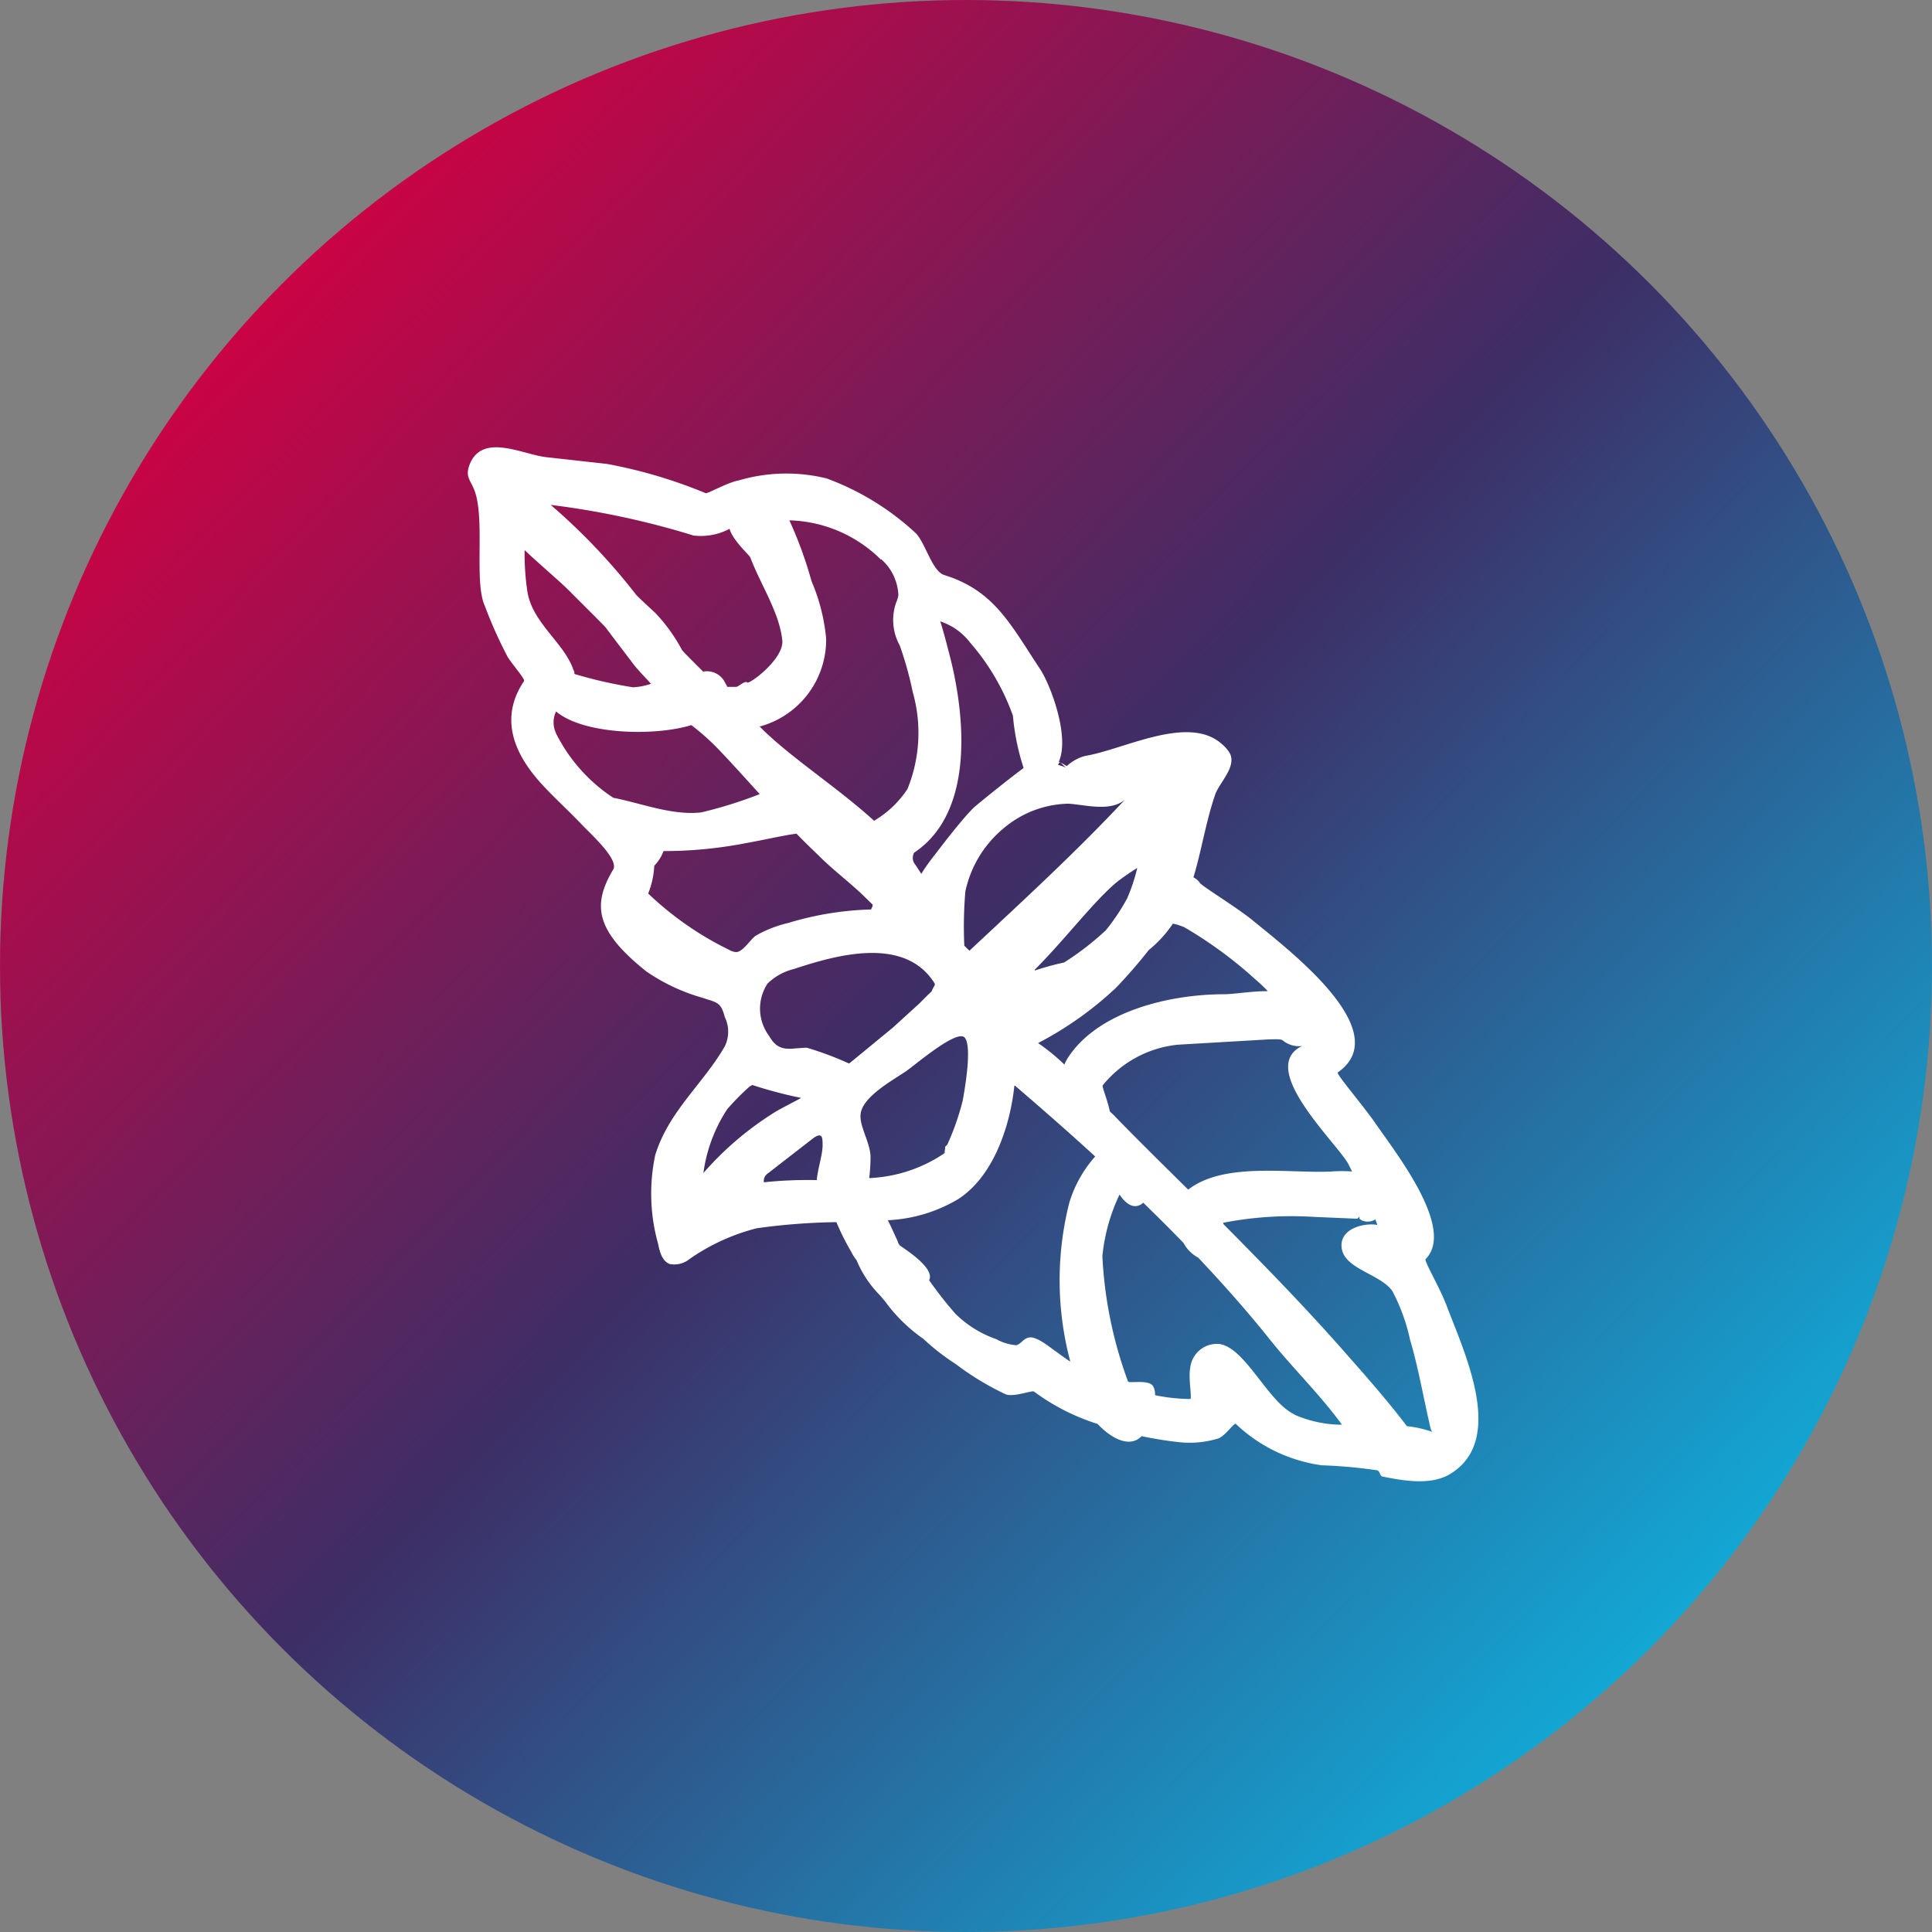
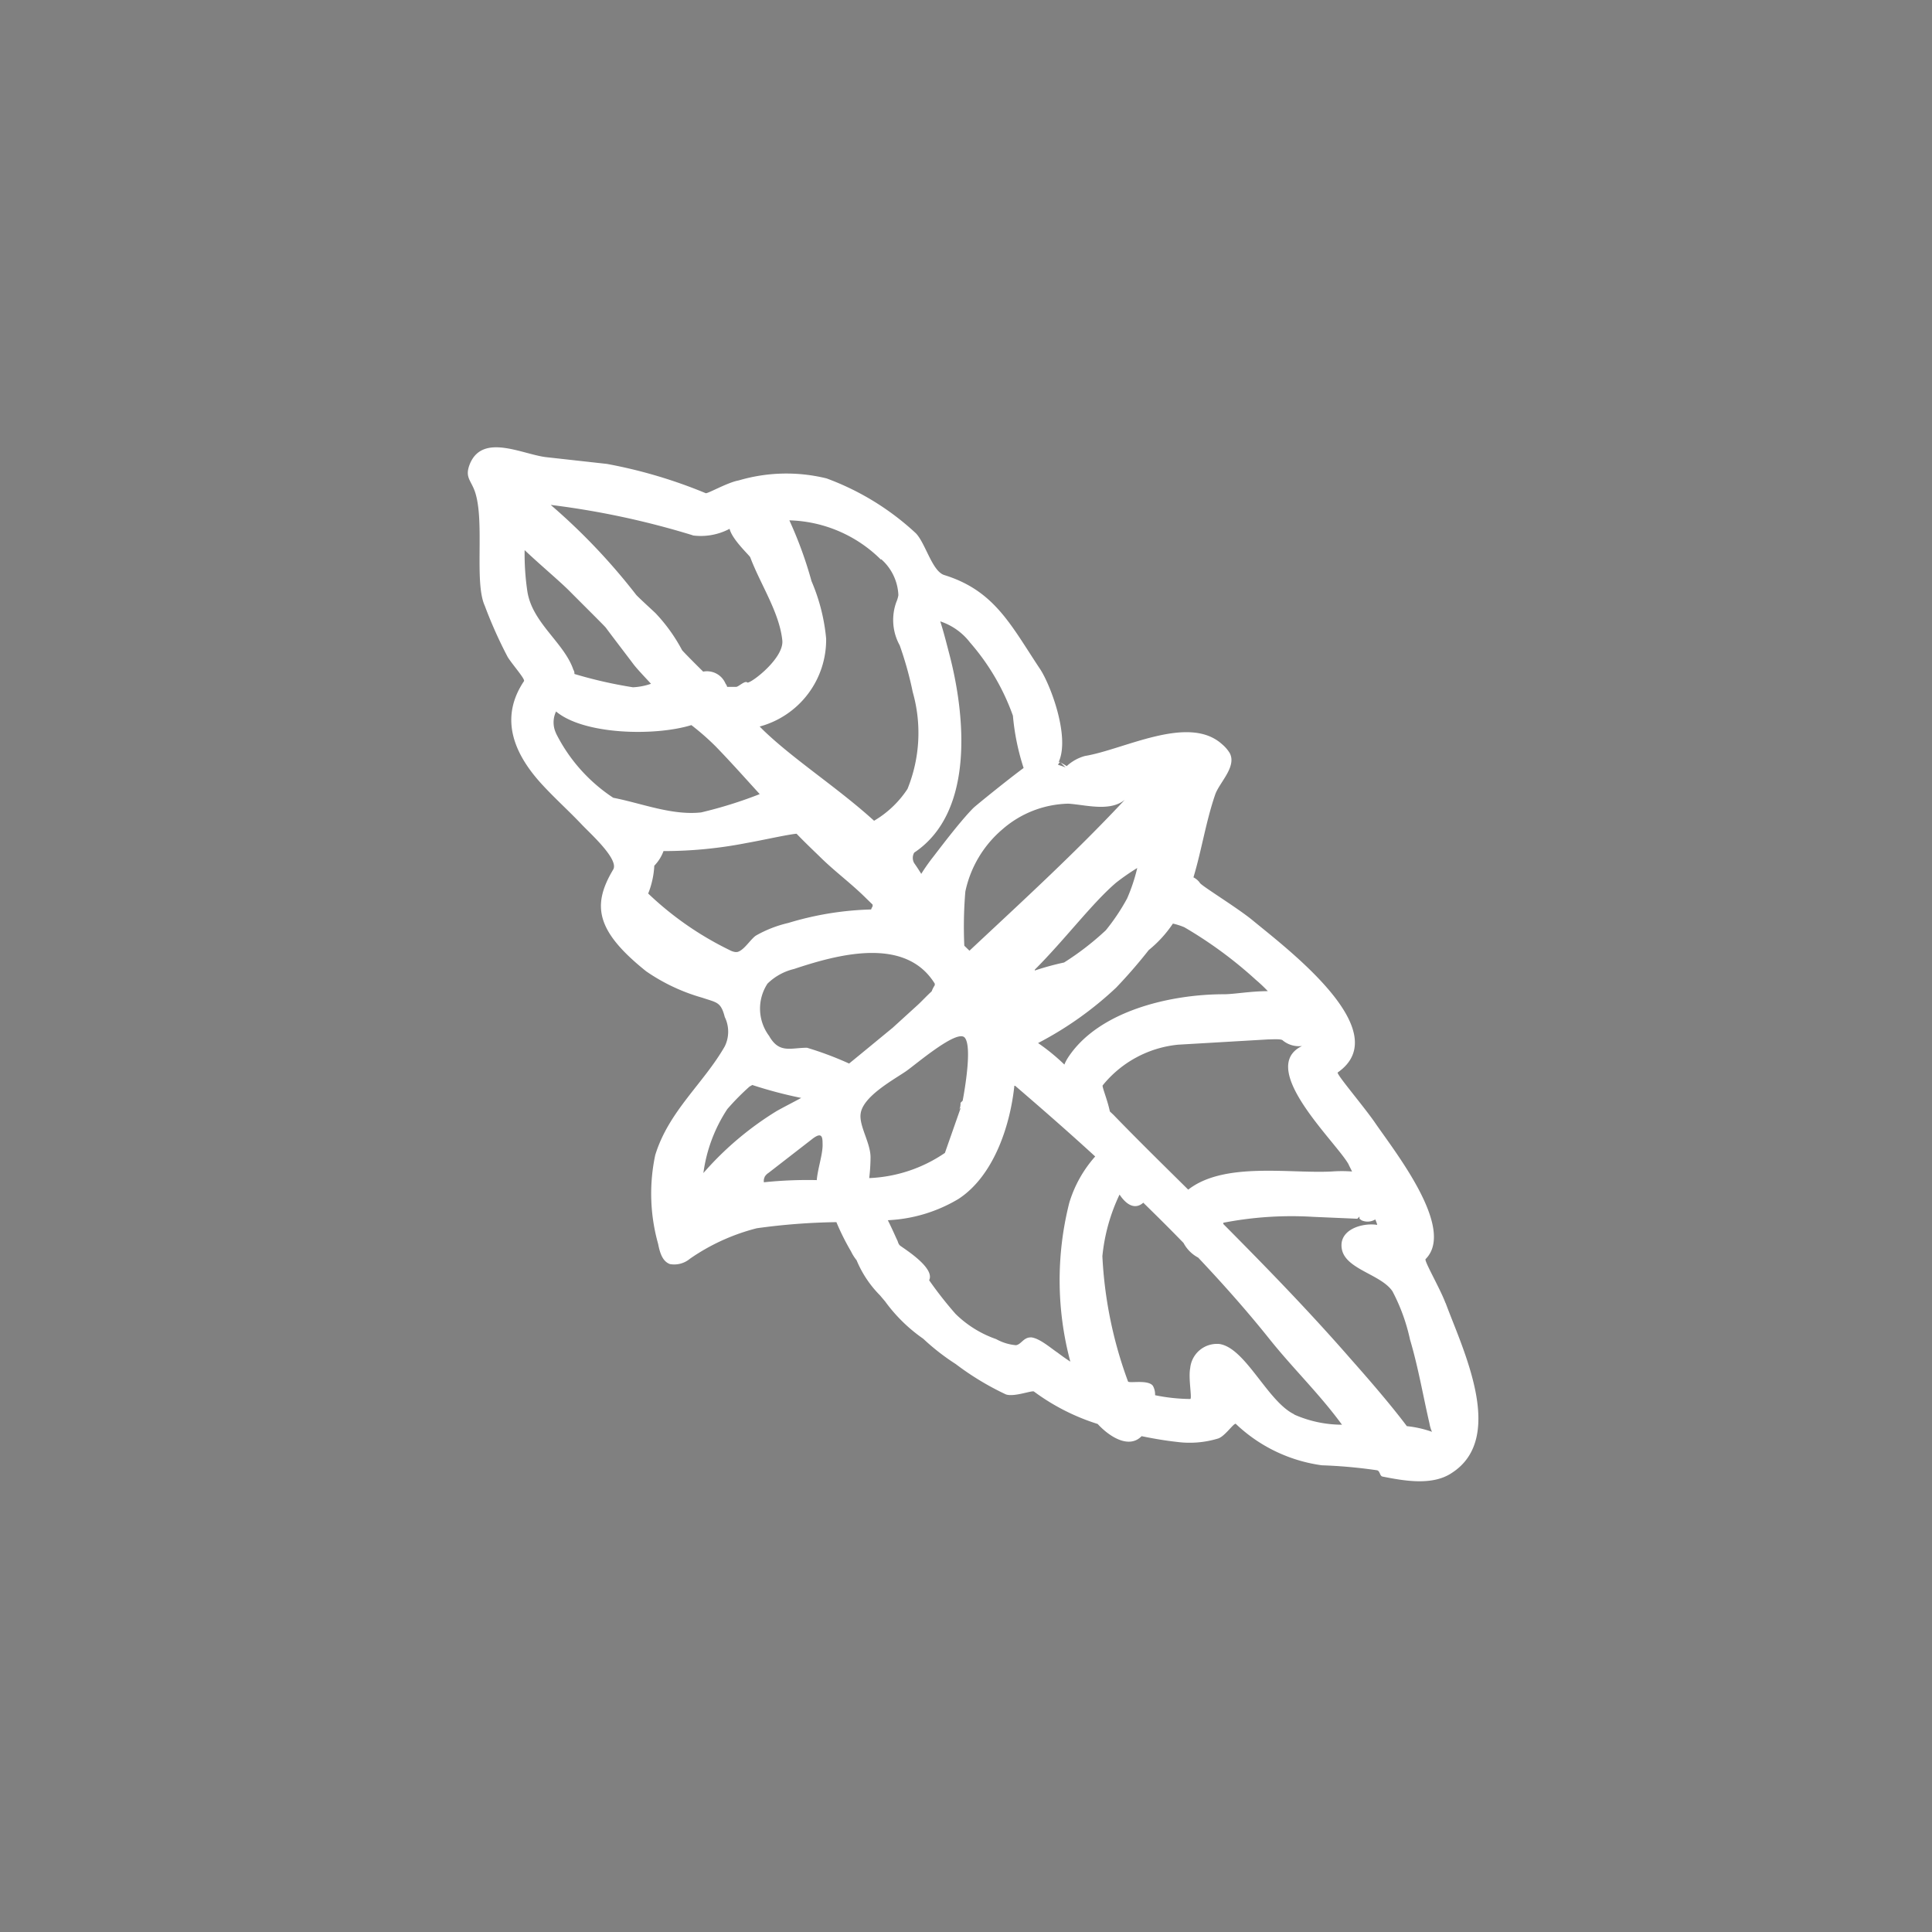
<svg xmlns="http://www.w3.org/2000/svg" width="95" height="95" viewBox="0 0 95 95">
  <rect x="0" y="0" width="95" height="95" fill="#808080" stroke="none" />
  <defs>
    <linearGradient id="linear-gradient" x1="0.868" y1="0.842" x2="0.122" y2="0.127" gradientUnits="objectBoundingBox">
      <stop offset="0" stop-color="#12a9d6" />
      <stop offset="0.493" stop-color="#3d2e66" />
      <stop offset="1" stop-color="#d40042" />
    </linearGradient>
  </defs>
  <g id="Groupe_1023" data-name="Groupe 1023" transform="translate(-602 -1086)">
-     <circle id="Ellipse_52" data-name="Ellipse 52" cx="47.5" cy="47.5" r="47.5" transform="translate(602 1086)" fill="url(#linear-gradient)" />
    <g id="Groupe_1018" data-name="Groupe 1018">
-       <path id="np_mint_2435614_000000" d="M63.581,56.754c-.267-.72-1.066-2.087-.979-2.161,1.511-1.514-1.573-5.359-2.507-6.735-.577-.827-1.9-2.377-1.814-2.442,2.923-2.037-2.543-6.121-4.214-7.506-.8-.647-2.571-1.722-2.571-1.829a.887.887,0,0,0-.309-.259c.4-1.325.613-2.743,1.066-4.062.2-.591,1.072-1.376.72-2.045a1.739,1.739,0,0,0-.369-.43c-1.643-1.505-4.825.253-6.749.568a2.155,2.155,0,0,0-.9.5,2.909,2.909,0,0,0-.388-.217c.549-1.238-.4-3.753-.909-4.538-1.44-2.161-2.234-3.868-4.718-4.639-.6-.18-.923-1.556-1.4-2.054l0,0a13.062,13.062,0,0,0-4.394-2.7,8.285,8.285,0,0,0-4.321.1c-.54.093-1.514.655-1.62.627a24.1,24.1,0,0,0-4.861-1.44l-2.917-.324c-1.167-.107-3.154-1.218-3.809.3-.3.72.079.821.273,1.5.433,1.477-.065,4.372.447,5.494v0a21.87,21.87,0,0,0,1.131,2.529c.245.388.864,1.08.8,1.182-1.2,1.786-.526,3.5.793,4.977.647.72,1.376,1.367,2.045,2.073.383.411,1.851,1.713,1.547,2.217-1.044,1.75-.864,3.01,1.62,5a9.287,9.287,0,0,0,2.76,1.3c.72.245.914.2,1.108.951a1.639,1.639,0,0,1,0,1.44c-1.052,1.837-2.76,3.19-3.421,5.351a9.136,9.136,0,0,0,.143,4.363c.079.4.2.858.582.993v0a1.2,1.2,0,0,0,.982-.262,10.129,10.129,0,0,1,3.289-1.5,31.377,31.377,0,0,1,3.913-.3,11.937,11.937,0,0,0,.72,1.44,2.244,2.244,0,0,0,.273.433,5.368,5.368,0,0,0,1.151,1.727l.253.3A7.868,7.868,0,0,0,37.9,58.509a11.077,11.077,0,0,0,1.6,1.246,13.651,13.651,0,0,0,2.464,1.491c.411.143,1.3-.217,1.384-.138A10.586,10.586,0,0,0,46.477,62.7c.613.664,1.556,1.224,2.161.6.6.124,1.187.222,1.727.281a4.786,4.786,0,0,0,2.054-.172c.332-.129.72-.72.844-.72A7.627,7.627,0,0,0,57.5,64.732h0a24.329,24.329,0,0,1,2.715.245c.152.037.129.281.267.309,1.052.208,2.456.467,3.412-.18,2.689-1.736.52-6.107-.307-8.353Zm-4.76-6.8.166.332h0a6.686,6.686,0,0,0-1.007,0c-2.087.107-5.286-.484-7.05.892-1.2-1.187-2.414-2.377-3.6-3.6-.079-.087-.172-.166-.253-.245-.124-.591-.4-1.232-.352-1.283a5.451,5.451,0,0,1,3.708-2l4.428-.259c.217,0,.647-.037.72.051a1.247,1.247,0,0,0,.945.273c-2.256,1.094,1.75,4.788,2.3,5.84Zm-19.855-.582h0a7.108,7.108,0,0,1-3.722,1.238,8.9,8.9,0,0,0,.065-1.024c0-.72-.582-1.556-.484-2.161.129-.844,1.606-1.643,2.234-2.073.461-.318,2.507-2.082,2.881-1.649s0,2.563-.1,3.1a12.449,12.449,0,0,1-.757,2.161l-.107.107a.745.745,0,0,1-.056.324c-.008-.048.048-.107.048-.025Zm-10.2-9.883a.378.378,0,0,1-.138,0,.806.806,0,0,1-.253-.093,15.793,15.793,0,0,1-4-2.779l.042-.107,0,0a4.261,4.261,0,0,0,.259-1.26,2.03,2.03,0,0,0,.453-.72,21.148,21.148,0,0,0,4.1-.4c.72-.124,1.98-.411,2.442-.453.346.36.72.72,1.122,1.108.72.72,1.564,1.333,2.3,2.068l.318.309v.087a.563.563,0,0,0-.073.152v0a15.322,15.322,0,0,0-4.076.664,5.872,5.872,0,0,0-1.6.627c-.281.208-.571.712-.9.8Zm5.488,5.488a16.364,16.364,0,0,0-2.068-.776c-.807,0-1.367.3-1.865-.582a2.243,2.243,0,0,1-.079-2.571l0,0a2.787,2.787,0,0,1,1.305-.72c2.161-.72,5.474-1.62,6.92.72v.079a1.466,1.466,0,0,0-.152.3c-.253.231-.484.484-.67.655L36.395,43.22c-.72.591-1.426,1.176-2.141,1.758Zm12.617-6.546h0a13.753,13.753,0,0,1-2.045,1.578,13.457,13.457,0,0,0-1.44.394v-.042c1.483-1.483,2.838-3.291,4-4.279a11.005,11.005,0,0,1,1.038-.72,8.758,8.758,0,0,1-.5,1.5,10.129,10.129,0,0,1-1.052,1.57Zm-18.6,8.78a12.106,12.106,0,0,1,1.086-1.1l.138-.079a21.46,21.46,0,0,0,2.405.636c-.4.217-.813.425-1.21.647a15.568,15.568,0,0,0-3.6,3.047,7.532,7.532,0,0,1,1.182-3.154ZM30.1,50.553v0a.6.6,0,0,1,.194-.2L32.426,48.7c.563-.447.518,0,.526.287,0,.475-.245,1.187-.287,1.722h0a20.669,20.669,0,0,0-2.6.107.443.443,0,0,1,.042-.267Zm24.126-9.717a7.576,7.576,0,0,1,.619.582c-.85,0-1.663.152-2.161.152-2.577,0-6.164.793-7.677,3.134a1.949,1.949,0,0,0-.166.324,10.12,10.12,0,0,0-1.294-1.058,17.086,17.086,0,0,0,3.837-2.723q.848-.886,1.606-1.851a5.912,5.912,0,0,0,1.187-1.3,3.2,3.2,0,0,1,.563.18,20.707,20.707,0,0,1,3.485,2.557ZM51.395,36a1.31,1.31,0,0,0-.236-.115Zm-3.443-4.141c-2.484,2.672-5.078,5.041-7.779,7.57l-.253-.245a20.5,20.5,0,0,1,.051-2.664l0,0a5.5,5.5,0,0,1,1.814-3.052,5.092,5.092,0,0,1,3.249-1.269c.9.056,2.194.461,2.914-.318ZM44.9,30.417a3.678,3.678,0,0,0-.374-.129l.087-.152Zm-4.7-6.144a11.181,11.181,0,0,1,2.11,3.6,11.488,11.488,0,0,0,.526,2.571c-.872.647-2.369,1.865-2.47,1.966-.72.72-1.944,2.377-2.023,2.464-.18.236-.369.5-.54.776-.107-.172-.222-.352-.346-.526a.513.513,0,0,1,0-.518c3.01-2.009,2.492-6.842,1.727-9.759-.138-.526-.273-1.072-.447-1.612v0A3.054,3.054,0,0,1,40.2,24.273Zm-4.372-4.1a2.492,2.492,0,0,1,.85,1.772,1.378,1.378,0,0,1-.1.338,2.583,2.583,0,0,0,.166,2.132,17.194,17.194,0,0,1,.641,2.3,7.331,7.331,0,0,1-.259,4.76,4.991,4.991,0,0,1-1.643,1.564c-1.778-1.615-3.938-3-5.438-4.445l-.188-.188h0a4.42,4.42,0,0,0,3.269-4.321,9.316,9.316,0,0,0-.72-2.83,19.754,19.754,0,0,0-1.089-2.988,6.633,6.633,0,0,1,4.509,1.938ZM26.572,19.01a3.024,3.024,0,0,0,1.806-.326c.129.532.973,1.3,1.016,1.4.5,1.333,1.44,2.715,1.578,4.1.073.9-1.62,2.161-1.727,2.054s-.433.217-.54.217h-.447a.416.416,0,0,0-.079-.158.989.989,0,0,0-1.1-.591c-.453-.447-.987-.987-1.038-1.058h0a8.287,8.287,0,0,0-1.311-1.823c-.3-.281-.892-.821-.956-.909a30.369,30.369,0,0,0-4.192-4.408,40.559,40.559,0,0,1,6.985,1.494Zm-8.273.72c.757.72,1.727,1.528,2.225,2.031s1.7,1.694,1.764,1.778c.461.619.928,1.224,1.39,1.837.222.281.684.757.836.928a3.191,3.191,0,0,1-.886.172,21.789,21.789,0,0,1-2.881-.655.316.316,0,0,0-.051-.208c-.453-1.339-2.045-2.312-2.267-3.888h0a12.566,12.566,0,0,1-.129-2Zm1.547,9.008a1.235,1.235,0,0,1,0-1.072c1.362,1.145,4.853,1.224,6.653.67a12.551,12.551,0,0,1,1.2,1.052c.8.827,1.477,1.592,2.161,2.341a21.211,21.211,0,0,1-2.881.9c-1.44.158-2.937-.453-4.321-.72a8.174,8.174,0,0,1-2.816-3.17ZM43.178,58.444c-.346,0-.467.352-.72.383a2.433,2.433,0,0,1-.973-.3,5.351,5.351,0,0,1-1.995-1.238,18.945,18.945,0,0,1-1.3-1.657c.318-.627-1.348-1.62-1.44-1.713s-.087-.188-.138-.273c-.107-.231-.259-.582-.453-.965v0a7.415,7.415,0,0,0,3.471-1.044c1.694-1.1,2.535-3.514,2.751-5.567h.037c1.317,1.131,2.644,2.29,3.938,3.477v0a6.05,6.05,0,0,0-1.274,2.276,15.508,15.508,0,0,0,.051,7.812c-.222-.143-.439-.3-.633-.447-.326-.214-.9-.726-1.319-.748Zm12.963,3.781c-1.311-.633-2.391-3.263-3.674-3.457a1.321,1.321,0,0,0-1.44,1.19c-.1.5.107,1.514,0,1.514v0a8.916,8.916,0,0,1-1.727-.186.853.853,0,0,0-.107-.461c-.236-.324-1.187-.107-1.224-.217a20.653,20.653,0,0,1-1.26-6.158h0a9.1,9.1,0,0,1,.844-3.03c.439.655.858.678,1.167.4.67.655,1.333,1.311,1.98,1.98v0a1.726,1.726,0,0,0,.72.72c1.21,1.283,2.377,2.594,3.471,3.961,1.187,1.491,2.484,2.729,3.6,4.256a5.825,5.825,0,0,1-2.349-.5Zm5.539.582c-1.038-1.384-2.594-3.111-2.838-3.393-1.98-2.267-4.068-4.414-6.186-6.546v-.062a17.572,17.572,0,0,1,4.428-.29l2.16.093.107-.107v.107l.107.079,0,0a.724.724,0,0,0,.67-.045c.073.172.107.273.087.267-.72-.115-1.924.231-1.727,1.21s1.924,1.224,2.484,2.054a9.255,9.255,0,0,1,.864,2.377c.4,1.339.647,2.788.956,4.119a1.69,1.69,0,0,0,.124.416,5.331,5.331,0,0,0-1.238-.279Z" transform="translate(609.497 1093.319)" fill="#fff" />
+       <path id="np_mint_2435614_000000" d="M63.581,56.754c-.267-.72-1.066-2.087-.979-2.161,1.511-1.514-1.573-5.359-2.507-6.735-.577-.827-1.9-2.377-1.814-2.442,2.923-2.037-2.543-6.121-4.214-7.506-.8-.647-2.571-1.722-2.571-1.829a.887.887,0,0,0-.309-.259c.4-1.325.613-2.743,1.066-4.062.2-.591,1.072-1.376.72-2.045a1.739,1.739,0,0,0-.369-.43c-1.643-1.505-4.825.253-6.749.568a2.155,2.155,0,0,0-.9.5,2.909,2.909,0,0,0-.388-.217c.549-1.238-.4-3.753-.909-4.538-1.44-2.161-2.234-3.868-4.718-4.639-.6-.18-.923-1.556-1.4-2.054l0,0a13.062,13.062,0,0,0-4.394-2.7,8.285,8.285,0,0,0-4.321.1c-.54.093-1.514.655-1.62.627a24.1,24.1,0,0,0-4.861-1.44l-2.917-.324c-1.167-.107-3.154-1.218-3.809.3-.3.72.079.821.273,1.5.433,1.477-.065,4.372.447,5.494v0a21.87,21.87,0,0,0,1.131,2.529c.245.388.864,1.08.8,1.182-1.2,1.786-.526,3.5.793,4.977.647.72,1.376,1.367,2.045,2.073.383.411,1.851,1.713,1.547,2.217-1.044,1.75-.864,3.01,1.62,5a9.287,9.287,0,0,0,2.76,1.3c.72.245.914.2,1.108.951a1.639,1.639,0,0,1,0,1.44c-1.052,1.837-2.76,3.19-3.421,5.351a9.136,9.136,0,0,0,.143,4.363c.079.4.2.858.582.993v0a1.2,1.2,0,0,0,.982-.262,10.129,10.129,0,0,1,3.289-1.5,31.377,31.377,0,0,1,3.913-.3,11.937,11.937,0,0,0,.72,1.44,2.244,2.244,0,0,0,.273.433,5.368,5.368,0,0,0,1.151,1.727l.253.3A7.868,7.868,0,0,0,37.9,58.509a11.077,11.077,0,0,0,1.6,1.246,13.651,13.651,0,0,0,2.464,1.491c.411.143,1.3-.217,1.384-.138A10.586,10.586,0,0,0,46.477,62.7c.613.664,1.556,1.224,2.161.6.6.124,1.187.222,1.727.281a4.786,4.786,0,0,0,2.054-.172c.332-.129.72-.72.844-.72A7.627,7.627,0,0,0,57.5,64.732h0a24.329,24.329,0,0,1,2.715.245c.152.037.129.281.267.309,1.052.208,2.456.467,3.412-.18,2.689-1.736.52-6.107-.307-8.353Zm-4.76-6.8.166.332h0a6.686,6.686,0,0,0-1.007,0c-2.087.107-5.286-.484-7.05.892-1.2-1.187-2.414-2.377-3.6-3.6-.079-.087-.172-.166-.253-.245-.124-.591-.4-1.232-.352-1.283a5.451,5.451,0,0,1,3.708-2l4.428-.259c.217,0,.647-.037.72.051a1.247,1.247,0,0,0,.945.273c-2.256,1.094,1.75,4.788,2.3,5.84Zm-19.855-.582h0a7.108,7.108,0,0,1-3.722,1.238,8.9,8.9,0,0,0,.065-1.024c0-.72-.582-1.556-.484-2.161.129-.844,1.606-1.643,2.234-2.073.461-.318,2.507-2.082,2.881-1.649s0,2.563-.1,3.1l-.107.107a.745.745,0,0,1-.056.324c-.008-.048.048-.107.048-.025Zm-10.2-9.883a.378.378,0,0,1-.138,0,.806.806,0,0,1-.253-.093,15.793,15.793,0,0,1-4-2.779l.042-.107,0,0a4.261,4.261,0,0,0,.259-1.26,2.03,2.03,0,0,0,.453-.72,21.148,21.148,0,0,0,4.1-.4c.72-.124,1.98-.411,2.442-.453.346.36.72.72,1.122,1.108.72.72,1.564,1.333,2.3,2.068l.318.309v.087a.563.563,0,0,0-.073.152v0a15.322,15.322,0,0,0-4.076.664,5.872,5.872,0,0,0-1.6.627c-.281.208-.571.712-.9.8Zm5.488,5.488a16.364,16.364,0,0,0-2.068-.776c-.807,0-1.367.3-1.865-.582a2.243,2.243,0,0,1-.079-2.571l0,0a2.787,2.787,0,0,1,1.305-.72c2.161-.72,5.474-1.62,6.92.72v.079a1.466,1.466,0,0,0-.152.3c-.253.231-.484.484-.67.655L36.395,43.22c-.72.591-1.426,1.176-2.141,1.758Zm12.617-6.546h0a13.753,13.753,0,0,1-2.045,1.578,13.457,13.457,0,0,0-1.44.394v-.042c1.483-1.483,2.838-3.291,4-4.279a11.005,11.005,0,0,1,1.038-.72,8.758,8.758,0,0,1-.5,1.5,10.129,10.129,0,0,1-1.052,1.57Zm-18.6,8.78a12.106,12.106,0,0,1,1.086-1.1l.138-.079a21.46,21.46,0,0,0,2.405.636c-.4.217-.813.425-1.21.647a15.568,15.568,0,0,0-3.6,3.047,7.532,7.532,0,0,1,1.182-3.154ZM30.1,50.553v0a.6.6,0,0,1,.194-.2L32.426,48.7c.563-.447.518,0,.526.287,0,.475-.245,1.187-.287,1.722h0a20.669,20.669,0,0,0-2.6.107.443.443,0,0,1,.042-.267Zm24.126-9.717a7.576,7.576,0,0,1,.619.582c-.85,0-1.663.152-2.161.152-2.577,0-6.164.793-7.677,3.134a1.949,1.949,0,0,0-.166.324,10.12,10.12,0,0,0-1.294-1.058,17.086,17.086,0,0,0,3.837-2.723q.848-.886,1.606-1.851a5.912,5.912,0,0,0,1.187-1.3,3.2,3.2,0,0,1,.563.18,20.707,20.707,0,0,1,3.485,2.557ZM51.395,36a1.31,1.31,0,0,0-.236-.115Zm-3.443-4.141c-2.484,2.672-5.078,5.041-7.779,7.57l-.253-.245a20.5,20.5,0,0,1,.051-2.664l0,0a5.5,5.5,0,0,1,1.814-3.052,5.092,5.092,0,0,1,3.249-1.269c.9.056,2.194.461,2.914-.318ZM44.9,30.417a3.678,3.678,0,0,0-.374-.129l.087-.152Zm-4.7-6.144a11.181,11.181,0,0,1,2.11,3.6,11.488,11.488,0,0,0,.526,2.571c-.872.647-2.369,1.865-2.47,1.966-.72.72-1.944,2.377-2.023,2.464-.18.236-.369.5-.54.776-.107-.172-.222-.352-.346-.526a.513.513,0,0,1,0-.518c3.01-2.009,2.492-6.842,1.727-9.759-.138-.526-.273-1.072-.447-1.612v0A3.054,3.054,0,0,1,40.2,24.273Zm-4.372-4.1a2.492,2.492,0,0,1,.85,1.772,1.378,1.378,0,0,1-.1.338,2.583,2.583,0,0,0,.166,2.132,17.194,17.194,0,0,1,.641,2.3,7.331,7.331,0,0,1-.259,4.76,4.991,4.991,0,0,1-1.643,1.564c-1.778-1.615-3.938-3-5.438-4.445l-.188-.188h0a4.42,4.42,0,0,0,3.269-4.321,9.316,9.316,0,0,0-.72-2.83,19.754,19.754,0,0,0-1.089-2.988,6.633,6.633,0,0,1,4.509,1.938ZM26.572,19.01a3.024,3.024,0,0,0,1.806-.326c.129.532.973,1.3,1.016,1.4.5,1.333,1.44,2.715,1.578,4.1.073.9-1.62,2.161-1.727,2.054s-.433.217-.54.217h-.447a.416.416,0,0,0-.079-.158.989.989,0,0,0-1.1-.591c-.453-.447-.987-.987-1.038-1.058h0a8.287,8.287,0,0,0-1.311-1.823c-.3-.281-.892-.821-.956-.909a30.369,30.369,0,0,0-4.192-4.408,40.559,40.559,0,0,1,6.985,1.494Zm-8.273.72c.757.72,1.727,1.528,2.225,2.031s1.7,1.694,1.764,1.778c.461.619.928,1.224,1.39,1.837.222.281.684.757.836.928a3.191,3.191,0,0,1-.886.172,21.789,21.789,0,0,1-2.881-.655.316.316,0,0,0-.051-.208c-.453-1.339-2.045-2.312-2.267-3.888h0a12.566,12.566,0,0,1-.129-2Zm1.547,9.008a1.235,1.235,0,0,1,0-1.072c1.362,1.145,4.853,1.224,6.653.67a12.551,12.551,0,0,1,1.2,1.052c.8.827,1.477,1.592,2.161,2.341a21.211,21.211,0,0,1-2.881.9c-1.44.158-2.937-.453-4.321-.72a8.174,8.174,0,0,1-2.816-3.17ZM43.178,58.444c-.346,0-.467.352-.72.383a2.433,2.433,0,0,1-.973-.3,5.351,5.351,0,0,1-1.995-1.238,18.945,18.945,0,0,1-1.3-1.657c.318-.627-1.348-1.62-1.44-1.713s-.087-.188-.138-.273c-.107-.231-.259-.582-.453-.965v0a7.415,7.415,0,0,0,3.471-1.044c1.694-1.1,2.535-3.514,2.751-5.567h.037c1.317,1.131,2.644,2.29,3.938,3.477v0a6.05,6.05,0,0,0-1.274,2.276,15.508,15.508,0,0,0,.051,7.812c-.222-.143-.439-.3-.633-.447-.326-.214-.9-.726-1.319-.748Zm12.963,3.781c-1.311-.633-2.391-3.263-3.674-3.457a1.321,1.321,0,0,0-1.44,1.19c-.1.5.107,1.514,0,1.514v0a8.916,8.916,0,0,1-1.727-.186.853.853,0,0,0-.107-.461c-.236-.324-1.187-.107-1.224-.217a20.653,20.653,0,0,1-1.26-6.158h0a9.1,9.1,0,0,1,.844-3.03c.439.655.858.678,1.167.4.67.655,1.333,1.311,1.98,1.98v0a1.726,1.726,0,0,0,.72.72c1.21,1.283,2.377,2.594,3.471,3.961,1.187,1.491,2.484,2.729,3.6,4.256a5.825,5.825,0,0,1-2.349-.5Zm5.539.582c-1.038-1.384-2.594-3.111-2.838-3.393-1.98-2.267-4.068-4.414-6.186-6.546v-.062a17.572,17.572,0,0,1,4.428-.29l2.16.093.107-.107v.107l.107.079,0,0a.724.724,0,0,0,.67-.045c.073.172.107.273.087.267-.72-.115-1.924.231-1.727,1.21s1.924,1.224,2.484,2.054a9.255,9.255,0,0,1,.864,2.377c.4,1.339.647,2.788.956,4.119a1.69,1.69,0,0,0,.124.416,5.331,5.331,0,0,0-1.238-.279Z" transform="translate(609.497 1093.319)" fill="#fff" />
    </g>
  </g>
</svg>